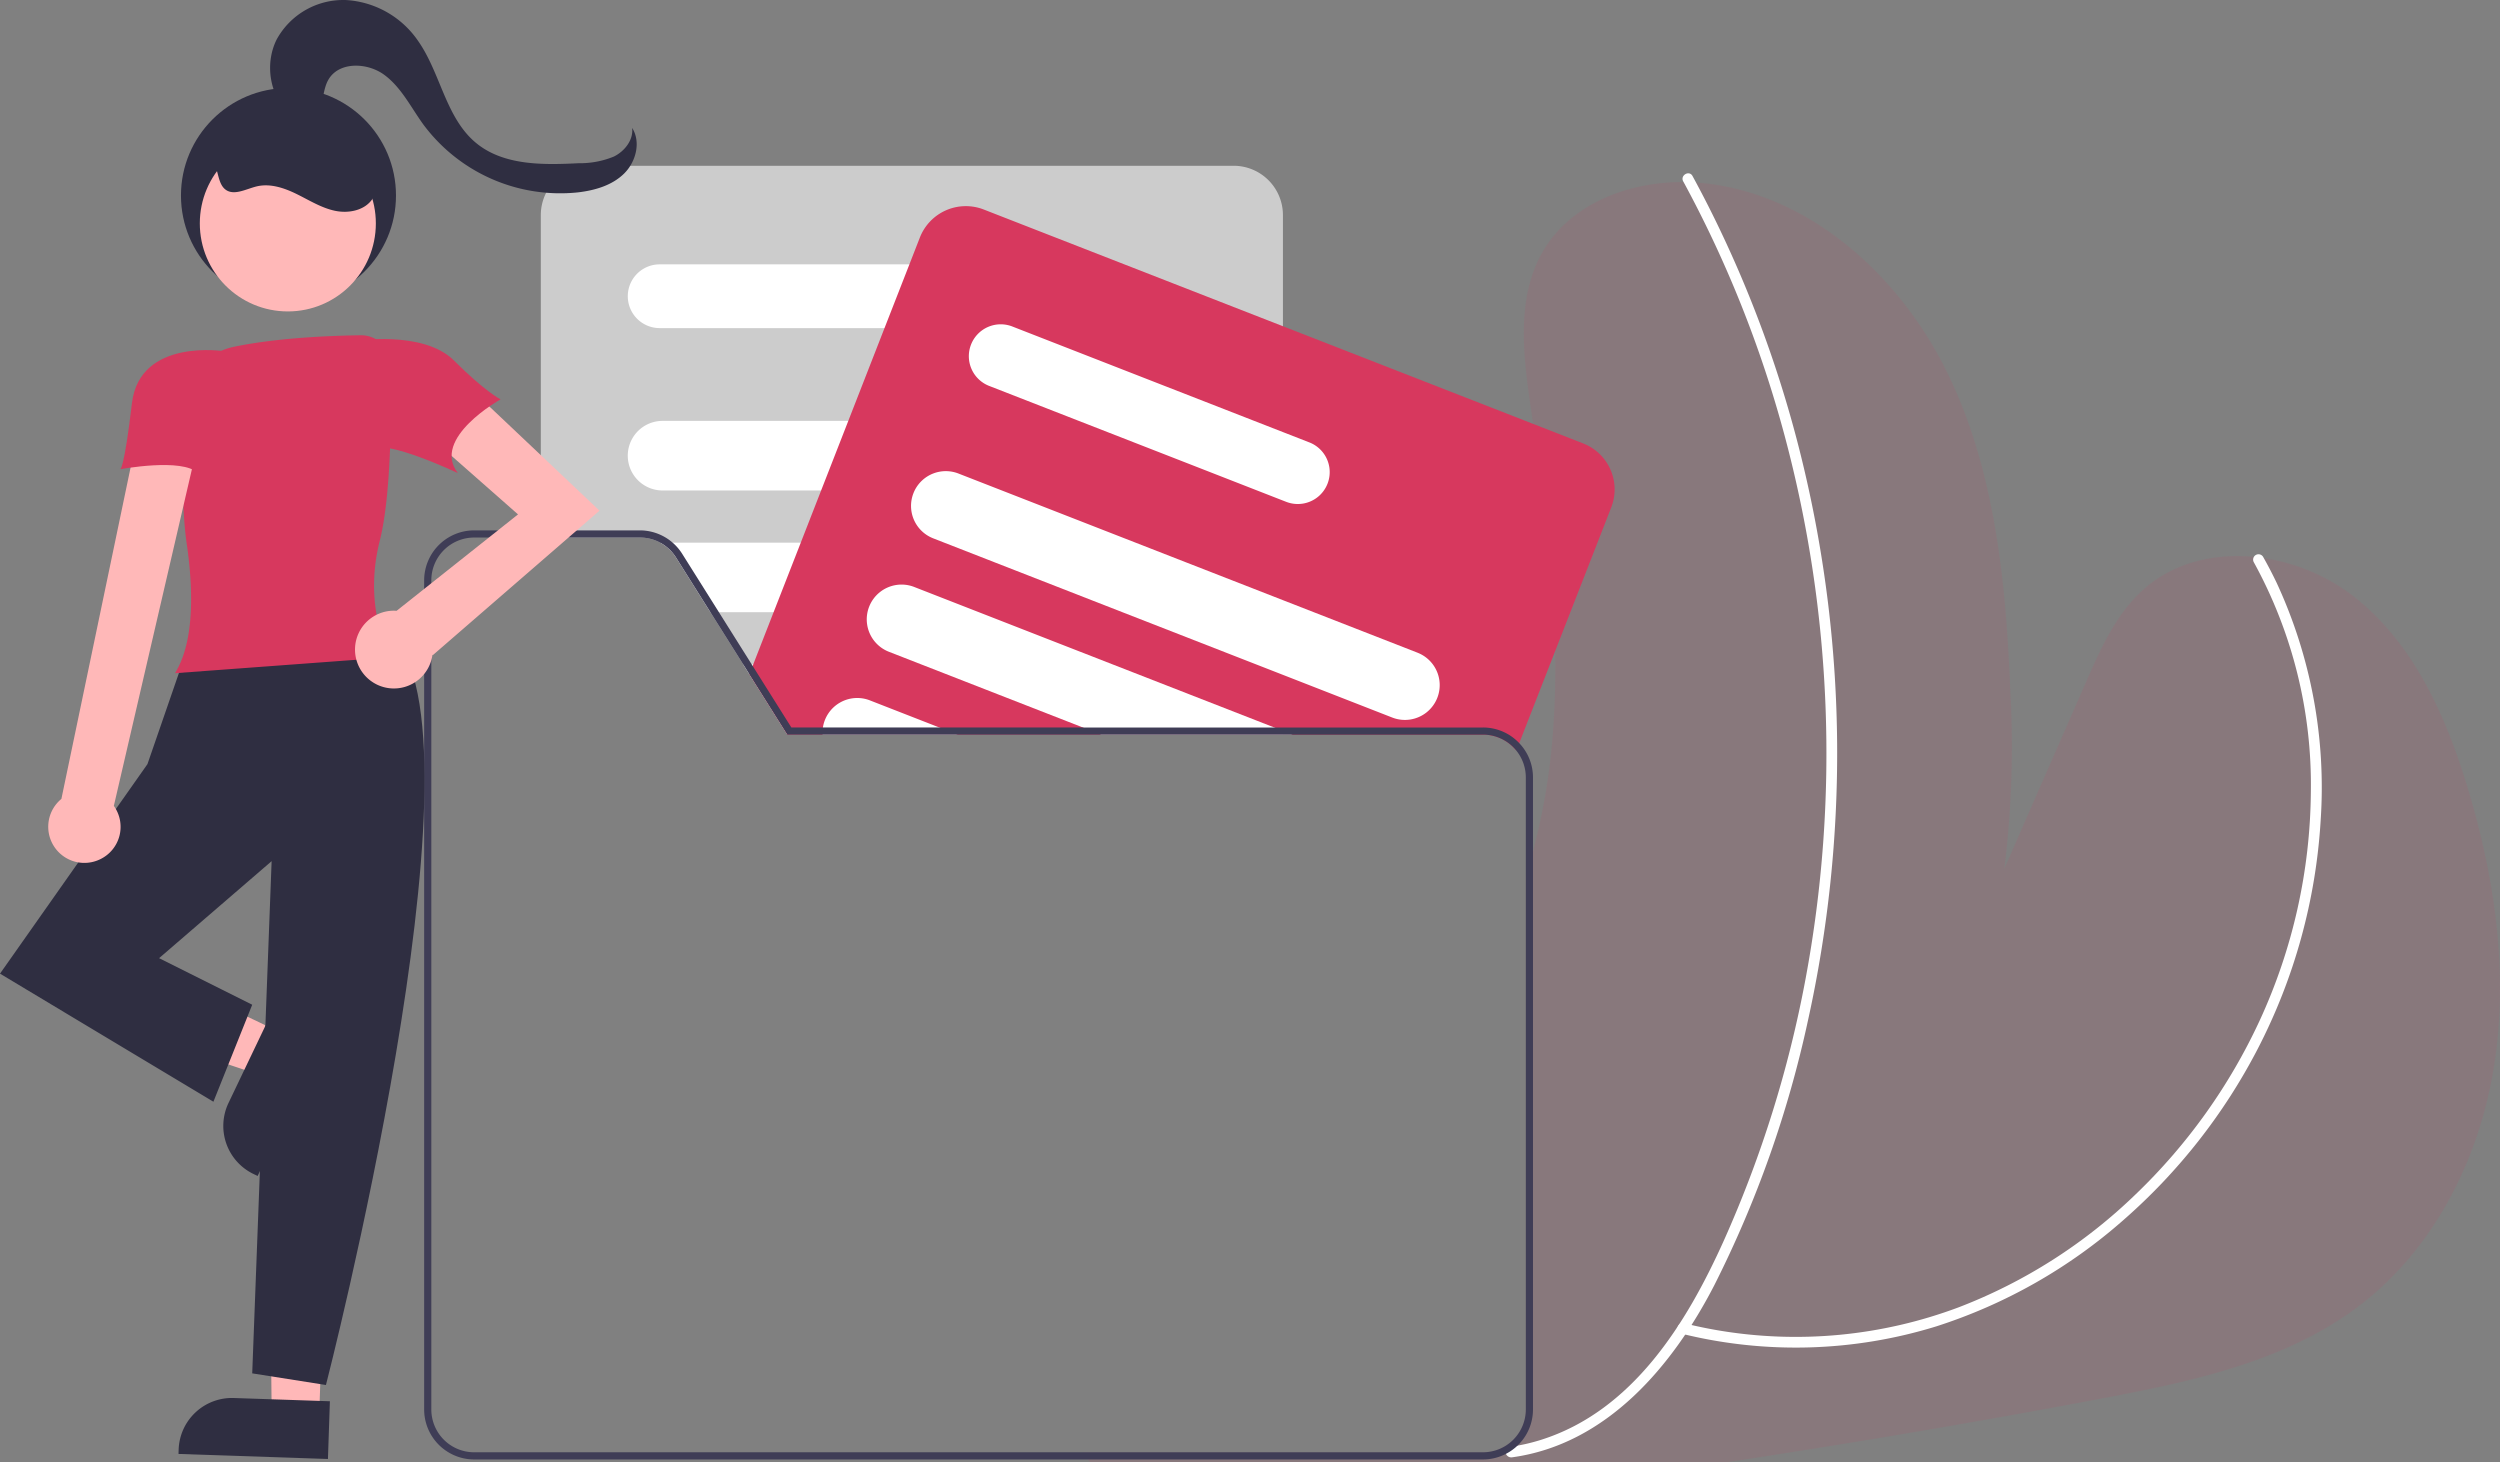
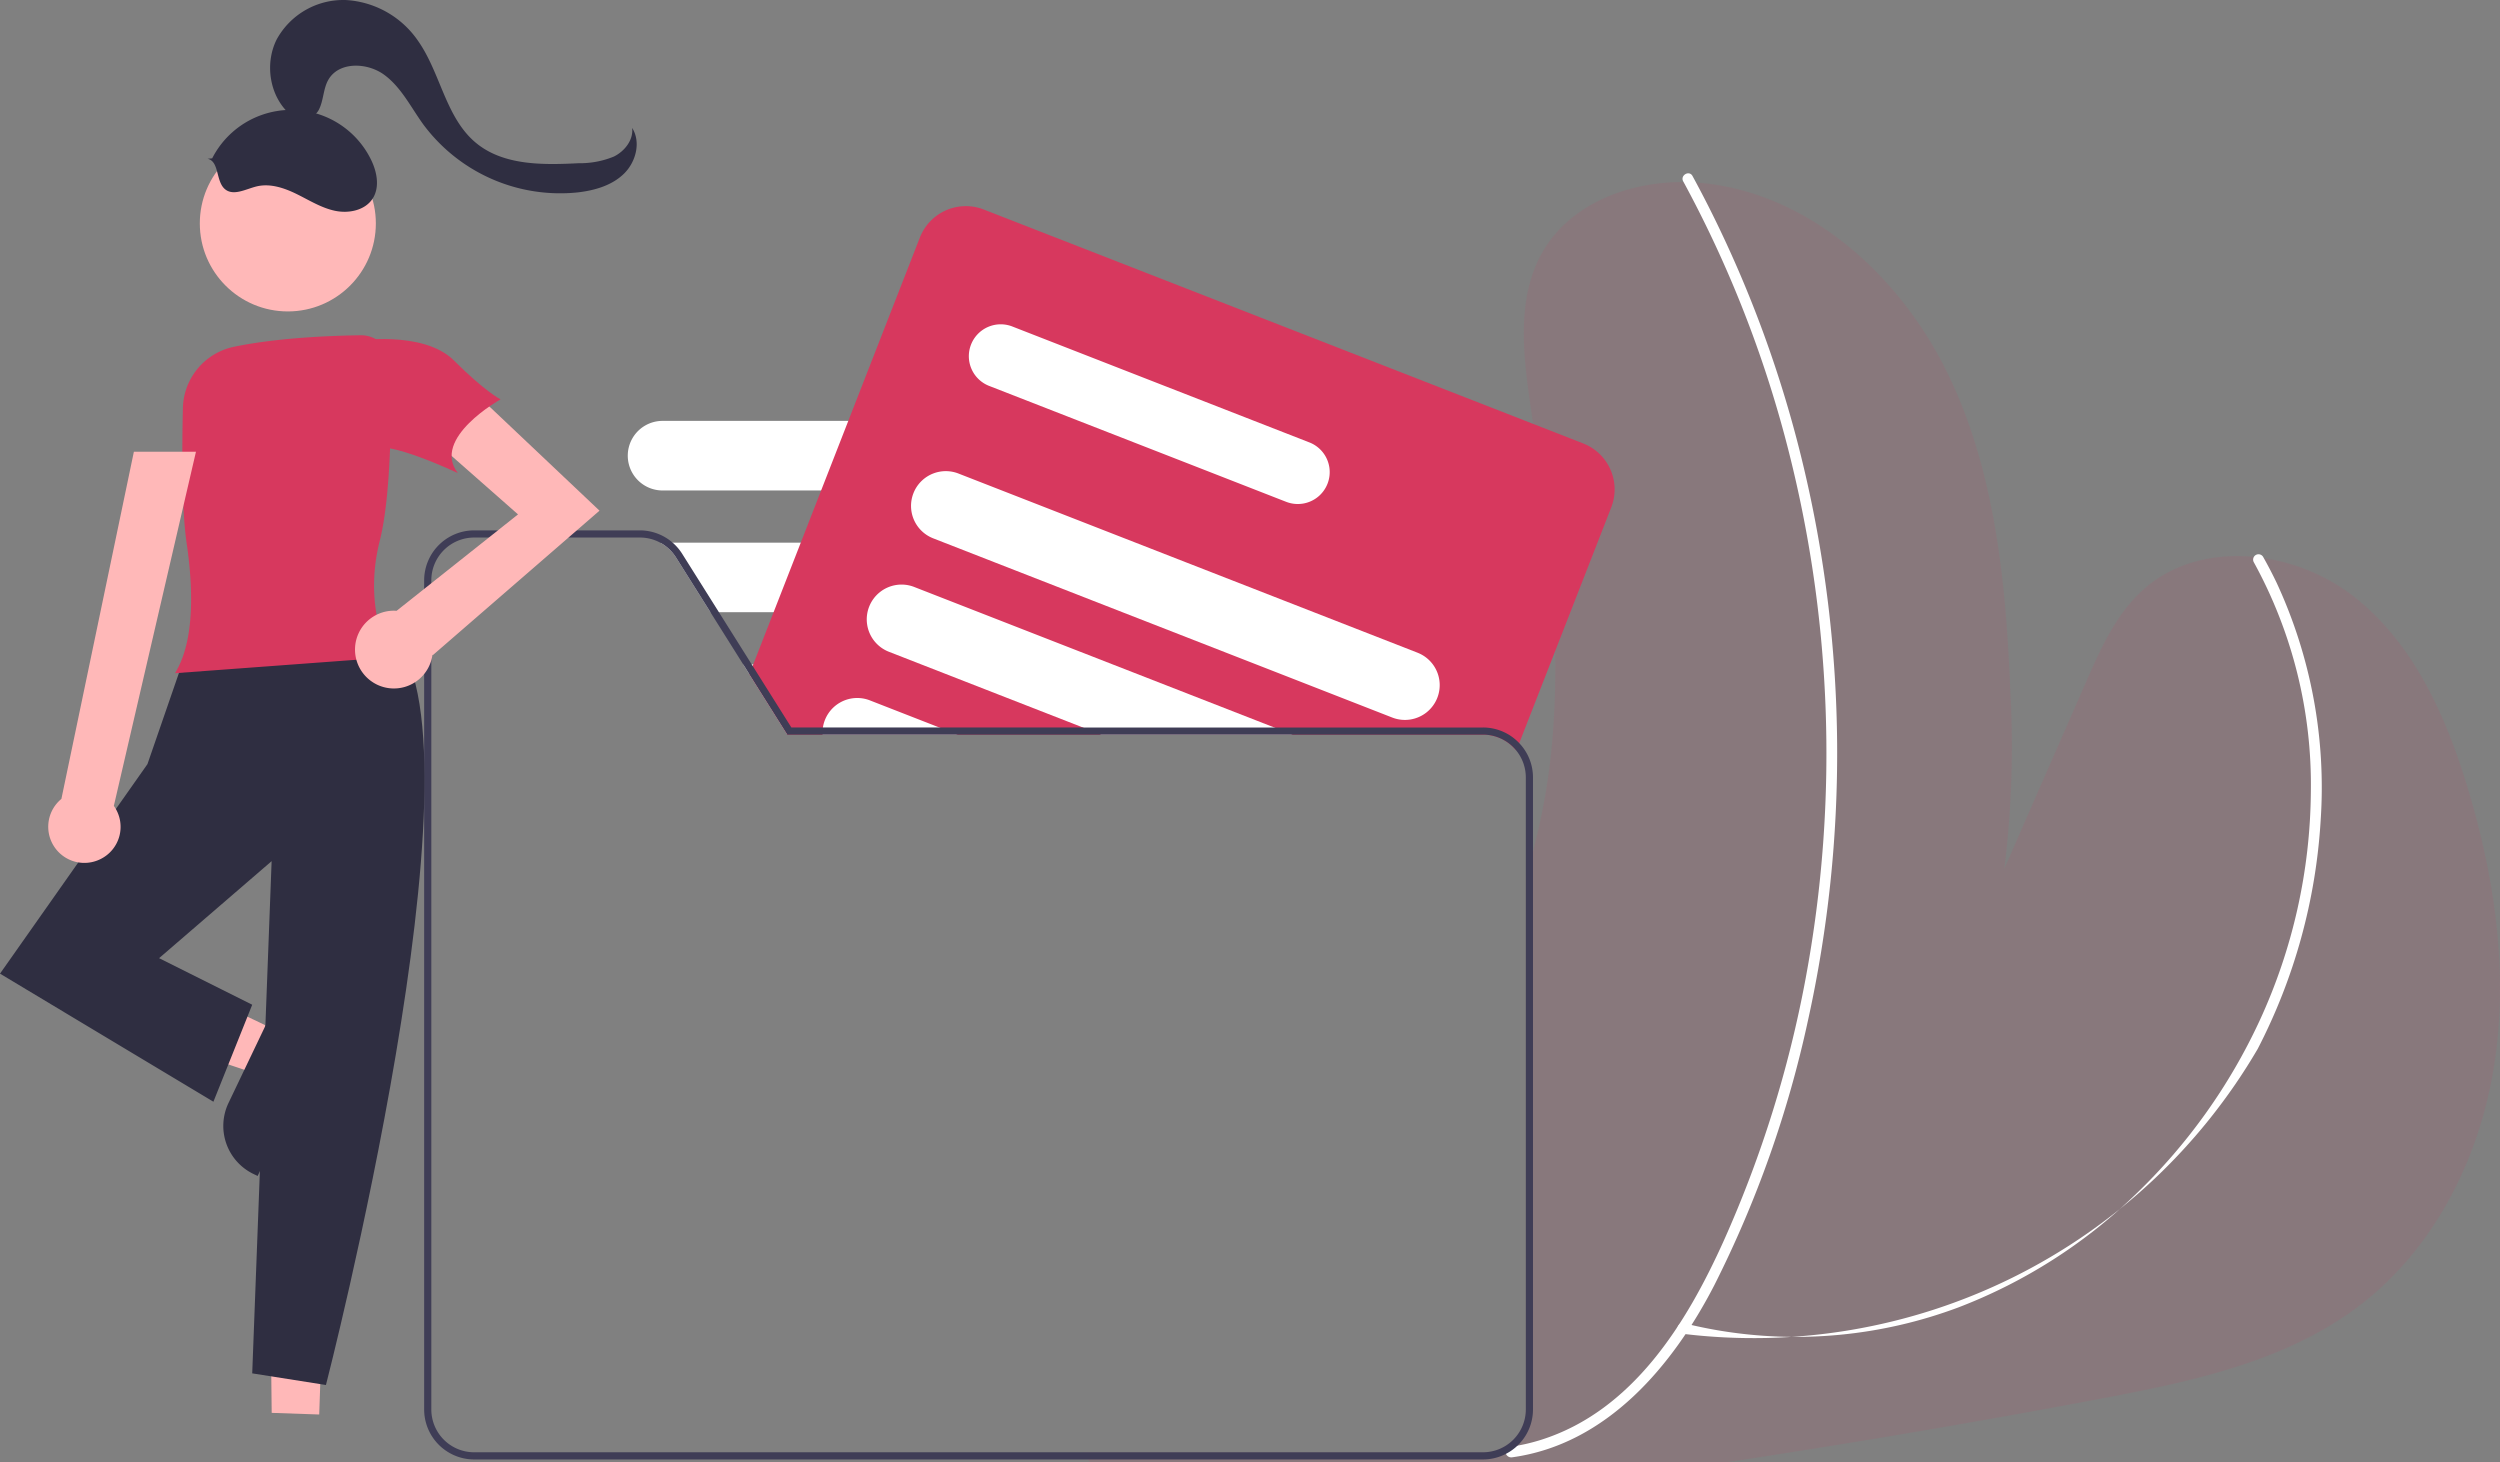
<svg xmlns="http://www.w3.org/2000/svg" width="460.078" height="269.072" viewBox="0 0 460.078 269.072">
  <rect x="0" y="0" width="460.078" height="269.072" fill="#808080" stroke="none" />
  <g id="Group_13230" data-name="Group 13230" transform="translate(-79.379 0)">
    <path id="Path_21069" data-name="Path 21069" d="M852.779,459.43c-2.684,17.061-11,33.621-24.725,44.1-13.506,10.321-30.811,13.988-47.516,17.14q-30.053,5.678-60.271,10.38-4.283.683-8.573,1.319H594.356c-.119-.158-.244-.323-.363-.488-.191-.277-.383-.554-.567-.831-.105-.158-.211-.323-.317-.488h73.6a7.888,7.888,0,0,0,7.881-7.874V424.45c.475-1.49.916-2.987,1.319-4.5a118.742,118.742,0,0,0,3.647-21.572c.4-5.078.515-10.156.429-15.241-.244-13.975-2.071-27.949-4.056-41.825-.145-1.022-.3-2.051-.442-3.073-1.4-9.642-2.671-20.134,2.189-28.582,5.56-9.668,17.9-13.7,29.011-12.708,19.989,1.787,36.826,17.094,45.578,35.158s10.7,38.594,11.5,58.642a184.38,184.38,0,0,1-1.108,32.4q7.518-17.193,15.05-34.386c2.678-6.113,5.494-12.425,10.453-16.9,10.367-9.358,27.514-7.472,38.587,1.049s17.134,22,21.17,35.369C852.918,424.813,855.47,442.369,852.779,459.43Z" transform="translate(-314.411 -263.298)" fill="#d7385e" opacity="0.1" />
-     <path id="Path_21070" data-name="Path 21070" d="M865.034,402.133a85,85,0,0,1,10.5,42.254,102.279,102.279,0,0,1-9.452,42.161,105.919,105.919,0,0,1-22.73,31.853,96.506,96.506,0,0,1-32.666,20.867,85.363,85.363,0,0,1-44.325,4.212q-3.1-.533-6.159-1.293c-1.236-.3-1.764,1.6-.526,1.908a87.566,87.566,0,0,0,46.984-1.351,96.8,96.8,0,0,0,34.414-19.578A107.436,107.436,0,0,0,865.752,491.7a105.186,105.186,0,0,0,11.591-42.118,89.526,89.526,0,0,0-8.085-43.617q-1.172-2.459-2.516-4.83a.99.99,0,0,0-1.708,1Z" transform="translate(-370.886 -298.668)" fill="#fff" />
+     <path id="Path_21070" data-name="Path 21070" d="M865.034,402.133a85,85,0,0,1,10.5,42.254,102.279,102.279,0,0,1-9.452,42.161,105.919,105.919,0,0,1-22.73,31.853,96.506,96.506,0,0,1-32.666,20.867,85.363,85.363,0,0,1-44.325,4.212q-3.1-.533-6.159-1.293c-1.236-.3-1.764,1.6-.526,1.908A107.436,107.436,0,0,0,865.752,491.7a105.186,105.186,0,0,0,11.591-42.118,89.526,89.526,0,0,0-8.085-43.617q-1.172-2.459-2.516-4.83a.99.99,0,0,0-1.708,1Z" transform="translate(-370.886 -298.668)" fill="#fff" />
    <path id="Path_21071" data-name="Path 21071" d="M743.683,295.855a214.561,214.561,0,0,1,18.662,46.813,226.1,226.1,0,0,1,3.846,99.953,213.747,213.747,0,0,1-15.029,48.133c-6.871,15.265-16.764,31.35-33.662,36.695a35.244,35.244,0,0,1-5.843,1.306c-1.256.172-.721,2.079.526,1.908,17.48-2.4,29.626-16.921,37.243-31.724a203.107,203.107,0,0,0,17.226-48.743,227.872,227.872,0,0,0-.778-101.642,217.911,217.911,0,0,0-17.5-48.009q-1.45-2.867-2.987-5.688c-.609-1.119-2.317-.121-1.708,1Z" transform="translate(-354.534 -262.47)" fill="#fff" />
-     <path id="Path_21072" data-name="Path 21072" d="M569.3,292.259H450.858a9.08,9.08,0,0,0-9.068,9.068v59.348h18.228a7.834,7.834,0,0,1,6.667,3.687L473,374.419l6.041,9.609,1.134,1.807,6.911,10.994.079.125h91.2V301.327a9.08,9.08,0,0,0-9.068-9.068Z" transform="translate(-262.886 -261.752)" fill="#ccc" />
-     <path id="Path_21073" data-name="Path 21073" d="M530.62,319.769H471.931a5.866,5.866,0,0,0,0,11.732H530.62a5.866,5.866,0,1,0,0-11.732Z" transform="translate(-271.152 -271.119)" fill="#fff" />
    <path id="Path_21074" data-name="Path 21074" d="M563.163,363.449h-90.7a6.4,6.4,0,1,0,0,12.807h90.7a6.4,6.4,0,0,0,0-12.807Z" transform="translate(-271.15 -285.993)" fill="#fff" />
    <path id="Path_21075" data-name="Path 21075" d="M572.049,401.116a6.4,6.4,0,0,0-5.791-3.687h-90.7c-.138,0-.271.007-.409.013a7.857,7.857,0,0,1,2.9,2.73l6.318,10.057h81.9a6.4,6.4,0,0,0,5.791-9.114Z" transform="translate(-274.245 -297.563)" fill="#fff" />
    <path id="Path_21076" data-name="Path 21076" d="M580.473,436.949a6.4,6.4,0,0,0-6.338-5.54H498.28l1.134,1.807,6.911,10.994h67.809a6.331,6.331,0,0,0,3.713-1.194,6.4,6.4,0,0,0,2.684-5.21,6.1,6.1,0,0,0-.059-.857Z" transform="translate(-282.121 -309.133)" fill="#fff" />
    <path id="Path_21077" data-name="Path 21077" d="M653.458,347.2l-9.233-3.607-46.033-17.965L543.118,304.14a9.084,9.084,0,0,0-11.746,5.157l-1.926,4.94-4.583,11.732L518.2,343.044l-5,12.807-3.746,9.6-5,12.8-3.752,9.609-.105.277-.6,1.53,6.911,10.994.079.125H635.005a7.859,7.859,0,0,1,6.127,2.928l.541-1.372,6.608-16.923,10.328-26.466a9.086,9.086,0,0,0-5.151-11.752Z" transform="translate(-282.707 -265.587)" fill="#d7385e" />
    <path id="Path_21078" data-name="Path 21078" d="M624.01,358.278l-4.933-1.926-49.739-19.409a5.869,5.869,0,1,0-4.267,10.934l16.428,6.41,20.319,7.927,17.259,6.74.666.257a5.869,5.869,0,0,0,4.267-10.934Z" transform="translate(-303.592 -276.832)" fill="#fff" />
    <path id="Path_21079" data-name="Path 21079" d="M638.32,410.887l-24.771-9.668-17.681-6.9-9.444-3.687-24.6-9.6-7.993-3.119a6.4,6.4,0,0,0-8.066,3.119c-.079.165-.158.336-.224.514a6.4,6.4,0,0,0,3.634,8.29l2.044.8,32.79,12.8,29.539,11.528,20.115,7.855a6.4,6.4,0,1,0,4.656-11.93Z" transform="translate(-298.064 -290.768)" fill="#fff" />
    <path id="Path_21080" data-name="Path 21080" d="M609.342,436.048l-1.589-.62-15.544-6.067-14.2-5.54-24.625-9.609-11.911-4.649a6.4,6.4,0,1,0-4.649,11.93l5.962,2.328,29.743,11.607,3.06,1.194.317.125h35.224Z" transform="translate(-293.857 -301.545)" fill="#fff" />
    <path id="Path_21081" data-name="Path 21081" d="M544.97,447.4l-3.06-1.194-12.788-4.992a6.394,6.394,0,0,0-8.653,4.992,6.072,6.072,0,0,0-.072,1.194.729.729,0,0,0,.007.125h24.889Z" transform="translate(-289.651 -312.321)" fill="#fff" />
    <path id="Path_21082" data-name="Path 21082" d="M533.535,431.471l-3.06-1.194H482.621a6.07,6.07,0,0,0-.072,1.194h-6.542l.079.125h57.765Zm0,0H476.007l.079.125h57.765Zm0,0H476.007l.079.125h57.765Zm.317.125-.317-.125H476.007l.079.125ZM418.433,563.66a7.886,7.886,0,0,1-7.874-7.874V403.2a7.888,7.888,0,0,1,7.874-7.881h12.273V394H418.433a9.211,9.211,0,0,0-9.193,9.2V555.786a9.2,9.2,0,0,0,5.388,8.362H530.817c-.105-.158-.211-.323-.317-.488ZM610.768,433.153a9.152,9.152,0,0,0-6.667-2.875H476.818l-7.122-11.33-.172-.277-6.041-9.609L456.717,398.3a9.217,9.217,0,0,0-7.782-4.3h-30.5a9.211,9.211,0,0,0-9.193,9.2V555.786a9.2,9.2,0,0,0,5.388,8.362,9.069,9.069,0,0,0,3.805.831H604.1a9.1,9.1,0,0,0,3.812-.831,9.2,9.2,0,0,0,5.388-8.362V439.478a9.147,9.147,0,0,0-2.533-6.325Zm1.214,122.633a7.888,7.888,0,0,1-7.881,7.874H418.433a7.886,7.886,0,0,1-7.874-7.874V403.2a7.888,7.888,0,0,1,7.874-7.881h30.5A7.834,7.834,0,0,1,455.6,399l6.318,10.057,6.041,9.609,1.134,1.807,6.911,10.994.079.125H604.1a7.888,7.888,0,0,1,7.881,7.881ZM533.535,431.471H476.007l.079.125h57.765Zm0,0H476.007l.079.125h57.765Zm0,0H476.007l.079.125h57.765Zm0,0-3.06-1.194H476.818l-7.122-11.33-.6,1.53,6.911,10.994.079.125h57.765Z" transform="translate(-251.803 -296.395)" fill="#3f3d56" />
    <path id="Path_21083" data-name="Path 21083" d="M138.321,280.247l-3.778,7.9-32.26-10.812,5.575-11.657Z" transform="translate(-7.799 -90.465)" fill="#ffb8b8" />
    <path id="Path_21084" data-name="Path 21084" d="M9.818,0h17.7V10.631H0V9.818A9.818,9.818,0,0,1,9.818,0Z" transform="matrix(0.431, -0.902, 0.902, 0.431, 117.202, 211.832)" fill="#2f2e41" />
    <path id="Path_21085" data-name="Path 21085" d="M163.751,376.977l-8.749-.3-.369-34.059,10.257.605Z" transform="translate(-25.625 -116.665)" fill="#ffb8b8" />
-     <path id="Path_21086" data-name="Path 21086" d="M9.818,0h17.7V10.631H0V9.818A9.818,9.818,0,0,1,9.818,0Z" transform="translate(112.587 256.946) rotate(1.933)" fill="#2f2e41" />
    <path id="Path_21087" data-name="Path 21087" d="M363.717,423.418s-26.779-6.784-38.918,3.213l-6.784,19.638-27.136,38.561L330.154,508.4l7.141-17.852-17.138-8.569,20.709-17.852-3.571,94.261,13.568,2.142S380.855,444.127,363.717,423.418Z" transform="translate(-211.5 -305.647)" fill="#2f2e41" />
    <path id="Path_21088" data-name="Path 21088" d="M339.721,401.746l.326-.58c3.441-6.117,2.883-16.077,1.81-23.355-.9-6.1-.872-16.84-.691-24.779a11.8,11.8,0,0,1,9.405-11.357c8.146-1.7,18.147-2.054,23.384-2.118l0,.357,0-.357a5.437,5.437,0,0,1,5.458,5.3c.159,8.55.11,24.141-2.012,32.505-3.149,12.415,1.775,20.852,1.825,20.936l.3.5Z" transform="translate(-228.131 -277.857)" fill="#d7385e" />
    <path id="Path_21089" data-name="Path 21089" d="M313.9,447.055a6.611,6.611,0,0,0,2.513-9.821l15.113-65.17H320.1l-13.338,63.885a6.647,6.647,0,0,0,7.138,11.106Z" transform="translate(-216.084 -288.926)" fill="#ffb8b8" />
    <path id="Path_21090" data-name="Path 21090" d="M434.939,376.185l-25.221-23.857-6.816,9.543,17.041,15-22.348,17.747c-.161-.011-.322-.025-.487-.025a7.157,7.157,0,1,0,7.087,8.109l.071.071Z" transform="translate(-245.232 -282.206)" fill="#ffb8b8" />
-     <path id="Path_21091" data-name="Path 21091" d="M343.765,343.919s-15.749-2.583-17.178,9.557-2.142,12.14-2.142,12.14,11.426-2.142,14.282.714S343.765,343.919,343.765,343.919Z" transform="translate(-222.929 -279.264)" fill="#d7385e" />
    <path id="Path_21092" data-name="Path 21092" d="M389.413,341s12.854-2.142,18.567,3.57,8.569,7.141,8.569,7.141-12.854,7.141-7.855,13.568c0,0-13.568-6.427-15.71-4.285S389.413,341,389.413,341Z" transform="translate(-245.051 -278.215)" fill="#d7385e" />
    <path id="Path_21093" data-name="Path 21093" d="M370.253,267.328c-4.055-3.238-5.12-9.488-2.767-14.113a13.974,13.974,0,0,1,12.856-7.2,17.317,17.317,0,0,1,13.074,7.416c4.219,5.944,5.1,14.2,10.715,18.858,5.068,4.2,12.327,4.082,18.9,3.748a16.357,16.357,0,0,0,6.493-1.228c1.989-.985,3.614-3.062,3.357-5.266,1.652,2.615.694,6.281-1.523,8.439s-5.372,3.061-8.443,3.421a31.371,31.371,0,0,1-28.458-12.486c-2.288-3.156-4.053-6.831-7.192-9.142s-8.373-2.471-10.3.917c-.953,1.676-.86,3.778-1.736,5.495s-3.723,2.643-4.567.91" transform="translate(-237.165 -246.001)" fill="#2f2e41" />
-     <circle id="Ellipse_38897" data-name="Ellipse 38897" cx="19.785" cy="19.785" r="19.785" transform="translate(112.683 16.194)" fill="#2f2e41" />
    <circle id="Ellipse_38898" data-name="Ellipse 38898" cx="16.198" cy="16.198" r="16.198" transform="translate(116.151 24.917)" fill="#ffb8b8" />
    <path id="Path_21094" data-name="Path 21094" d="M348.8,285.66c2.2.482,1.481,4.174,3.221,5.607,1.569,1.292,3.829-.037,5.8-.518,2.493-.607,5.1.282,7.405,1.417s4.522,2.542,7.033,3.07,5.489-.067,6.9-2.213c1.346-2.052.851-4.818-.2-7.035a16.335,16.335,0,0,0-29.309-.406" transform="translate(-231.223 -256.442)" fill="#2f2e41" />
  </g>
</svg>